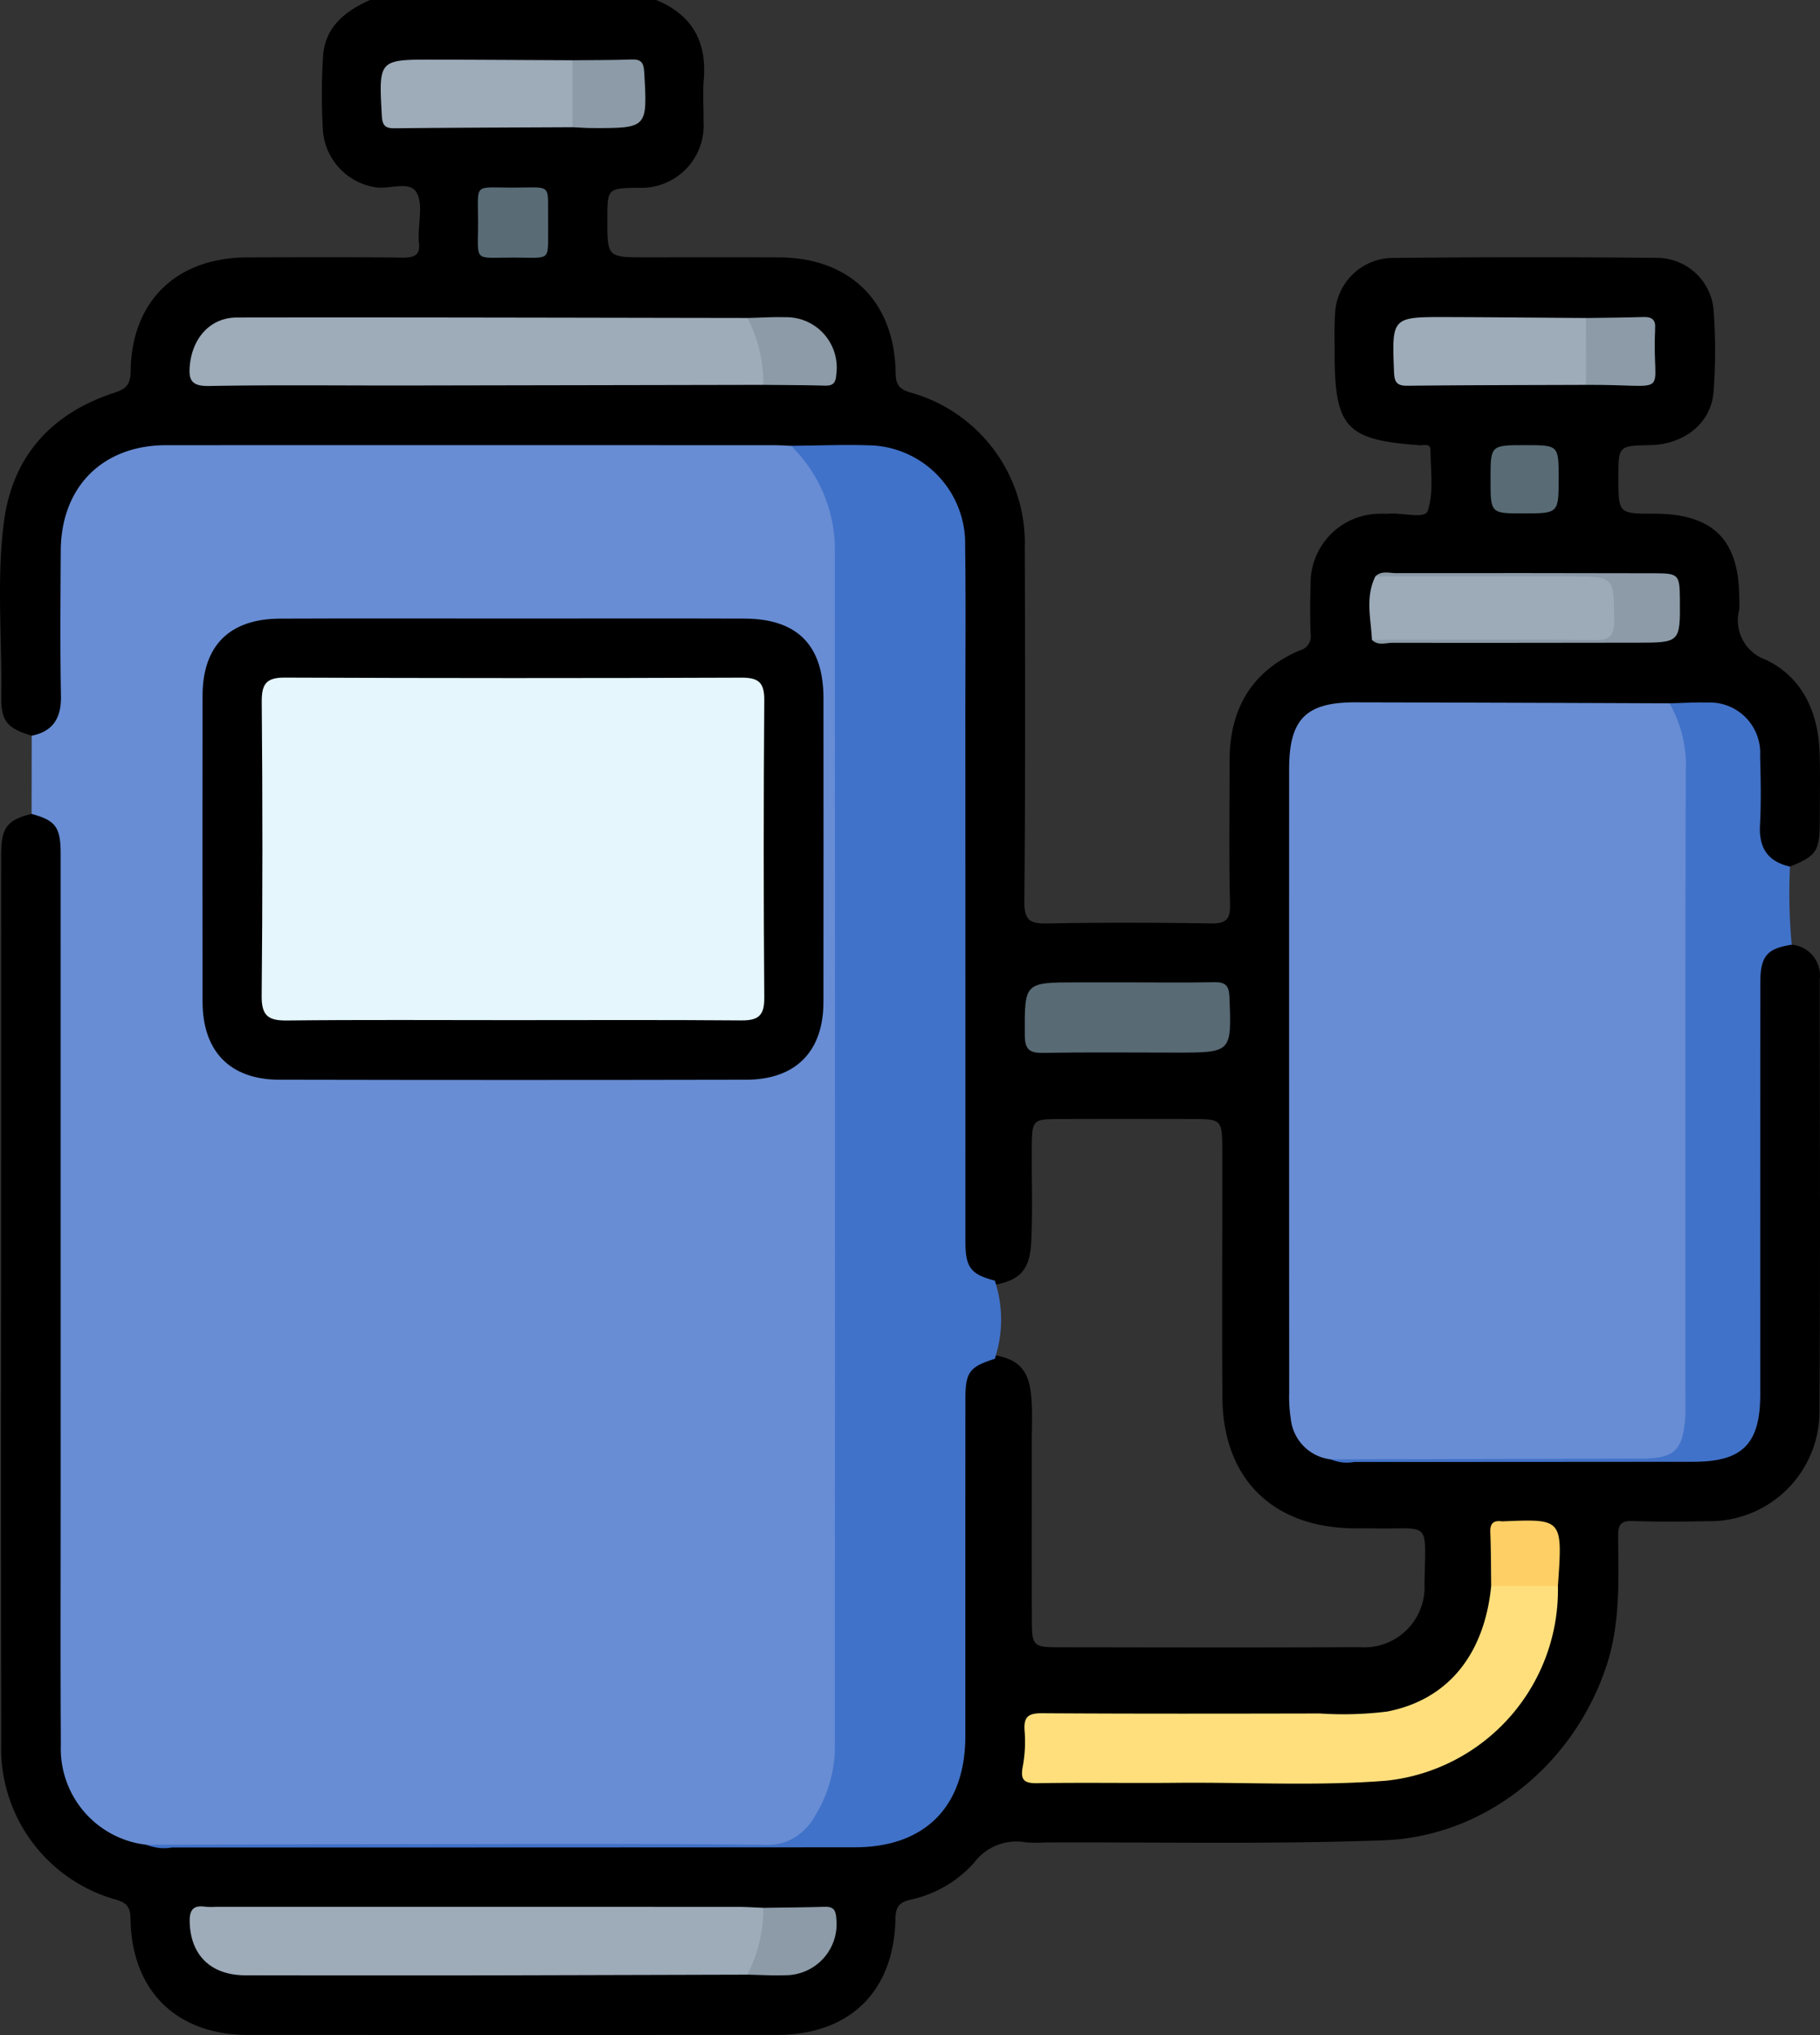
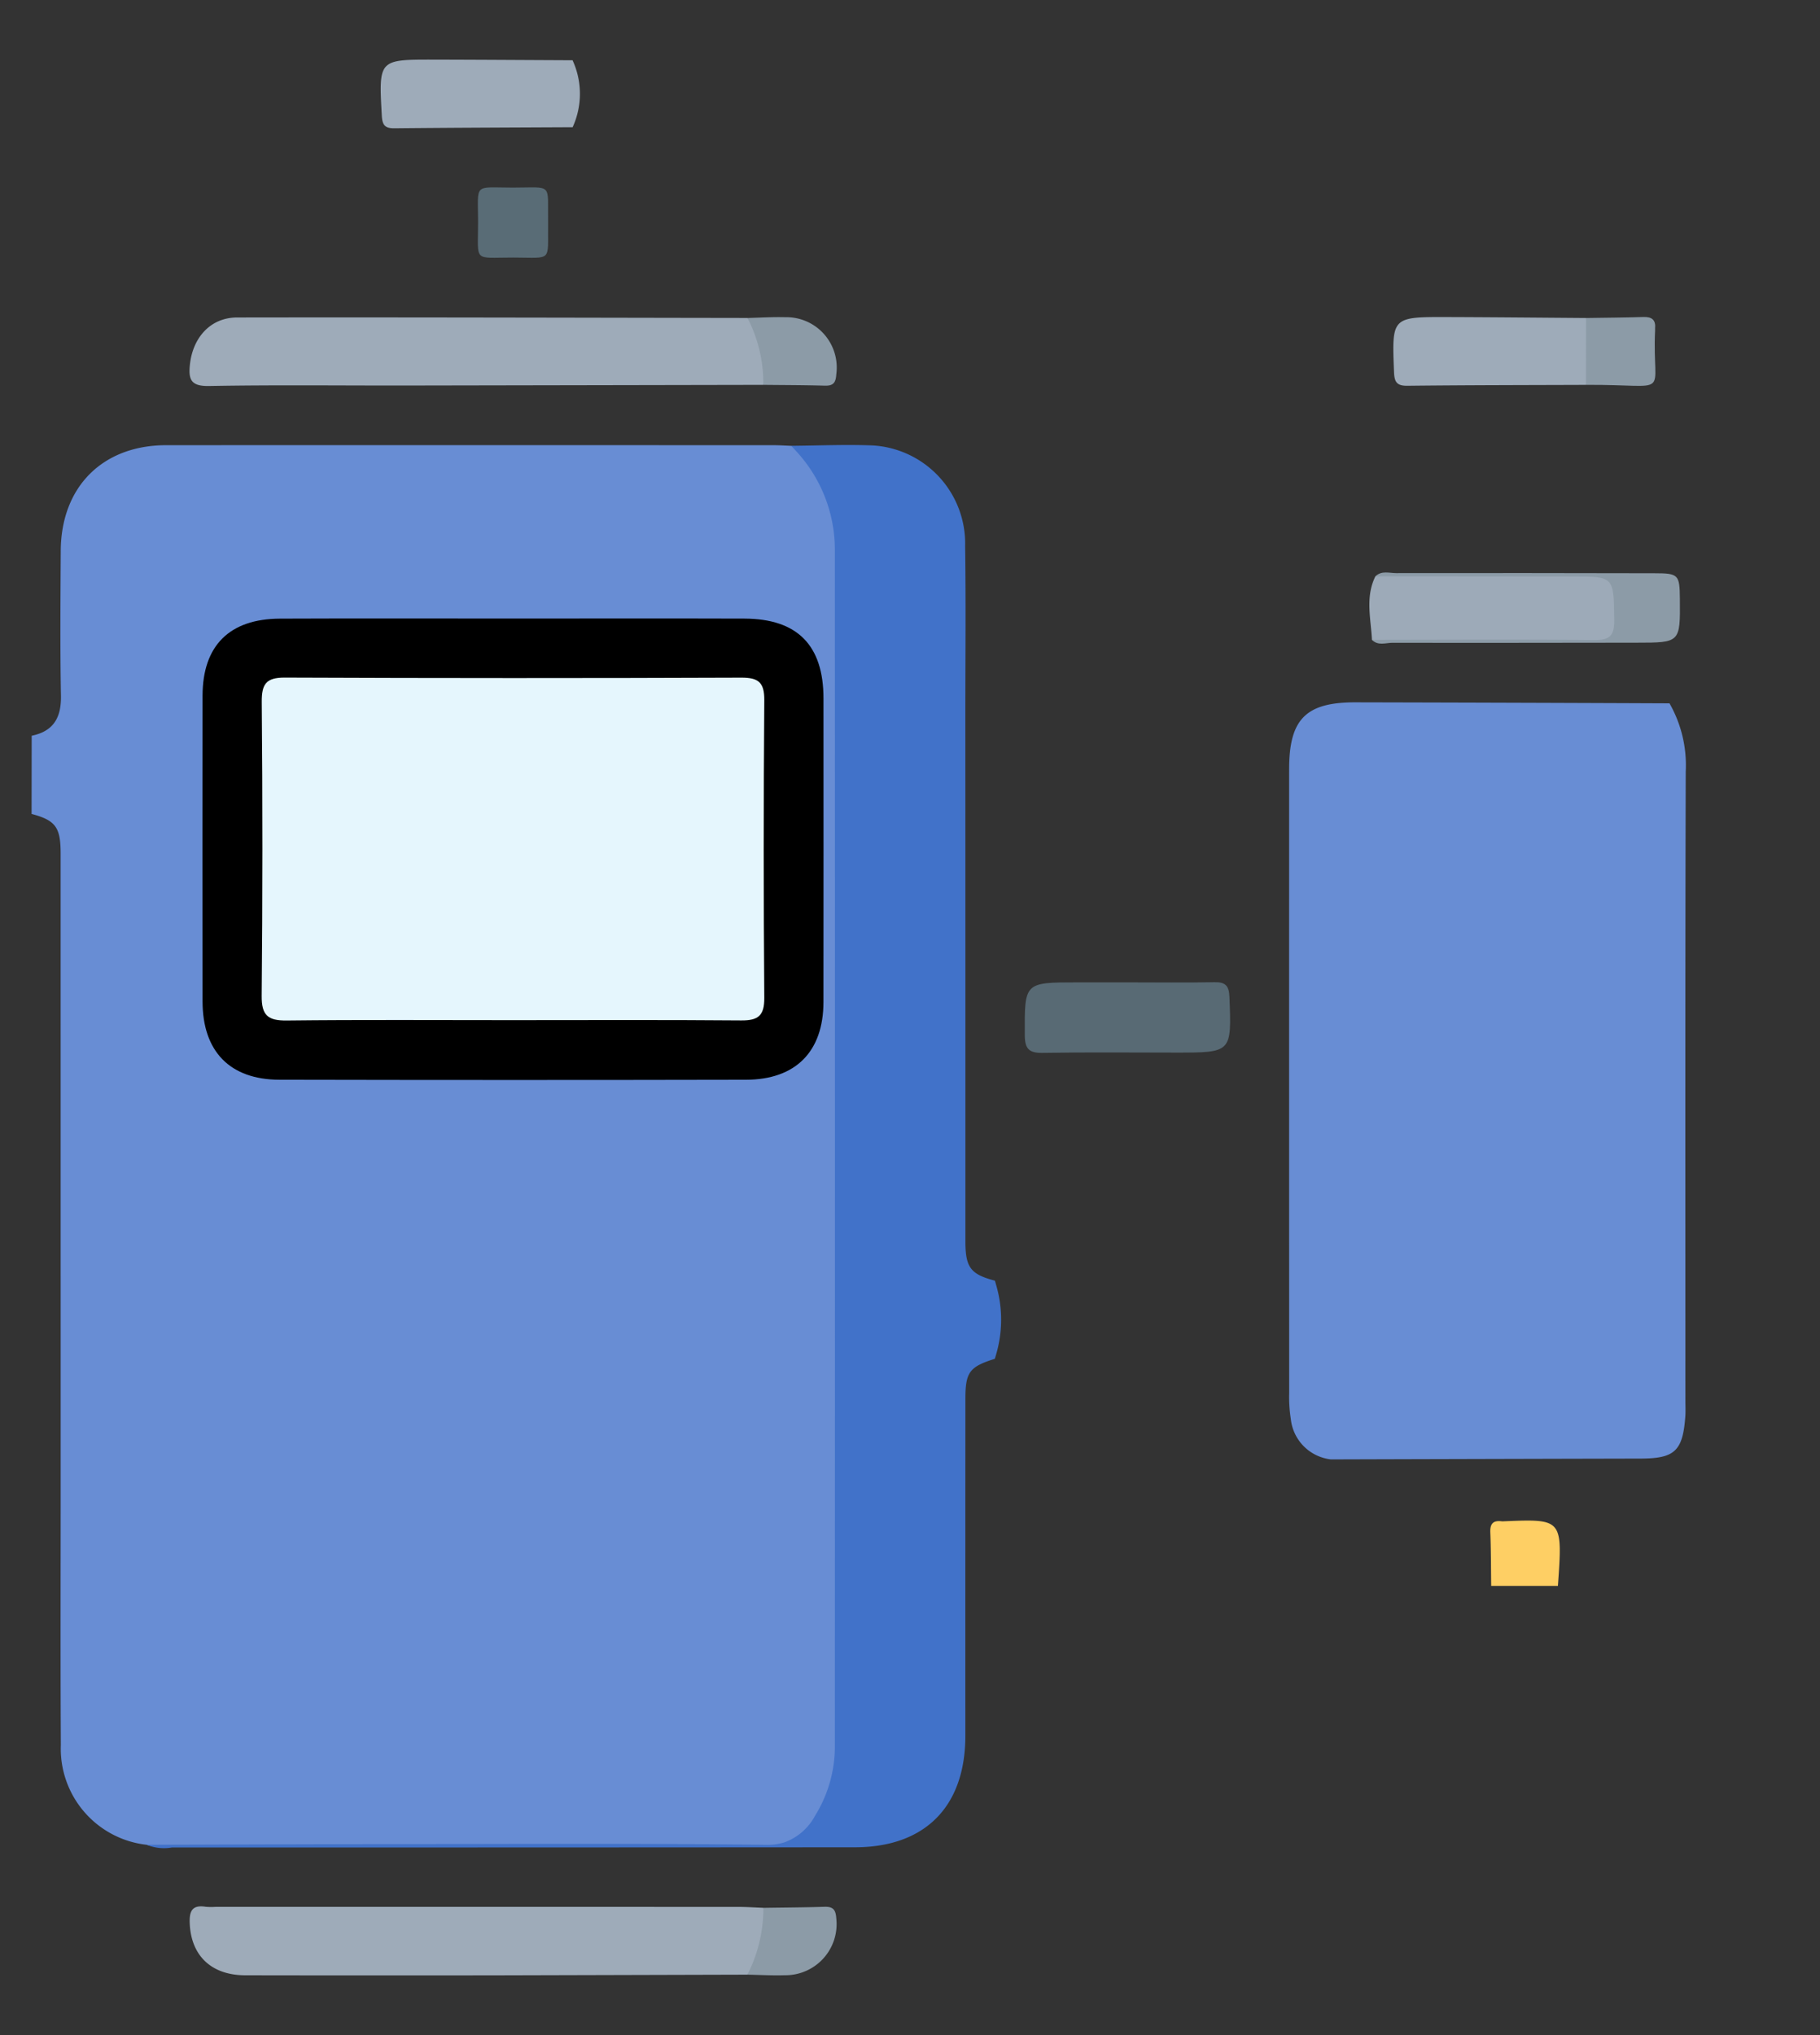
<svg xmlns="http://www.w3.org/2000/svg" viewBox="0 0 150 167.701">
  <rect x="0" y="0" width="150" height="167.701" fill="#333333" stroke="none" />
  <title>tiết kiệm năng lượng máy nén khí0</title>
  <g id="Layer_2" data-name="Layer 2">
    <g id="Layer_1-2" data-name="Layer 1">
      <g id="tiết_kiệm_năng_lượng_máy_nén_khí" data-name="tiết kiệm năng lượng máy nén khí">
-         <path d="M149.98,80.714c.004,11.845.053,23.686-.022,35.531a9.045,9.045,0,0,1-9.192,9.114c-2.075.039-4.15.053-6.22-.013-.95-.031-1.186.298-1.182,1.208.022,3.589.201,7.183-.954,10.694-2.666,8.098-9.897,14.099-18.402,14.41-9.262.333-18.551.14-27.827.175a12.786,12.786,0,0,1-1.637-.009,4.347,4.347,0,0,0-4.255,1.672,9.784,9.784,0,0,1-5.297,3.064c-.893.223-1.173.604-1.191,1.55-.114,6.028-3.786,9.586-9.801,9.586q-21.773.007-43.555,0c-5.883,0-9.586-3.62-9.687-9.534-.018-.897-.21-1.313-1.134-1.598A12.951,12.951,0,0,1,.099,143.616Q.066,124.621.09,105.63q0-17.603.004-35.203c0-2.219.499-2.867,2.508-3.353a2.282,2.282,0,0,1,2.74,2.031A13.001,13.001,0,0,1,5.457,71.714V142.347c0,2.451.315,4.771,2.053,6.706a8.058,8.058,0,0,0,4.644,2.53,6.254,6.254,0,0,0,2.259.262c16.748-.026,33.5.044,50.252-.026.372,0,.744-.004,1.116-.004,1.361-.004,2.718-.013,4.08-.022a9.536,9.536,0,0,0,6.29-1.869c2.259-1.86,2.95-4.364,2.955-7.148q.013-13.001.004-26.006c0-.6-.013-1.199.013-1.799.092-2.022.692-2.753,2.701-3.318.057.009.114.018.166.031a.275.275,0,0,1,.083.013c1.882.341,2.71,1.256,2.907,3.244.136,1.361.053,2.727.057,4.093.004,4.911-.013,9.818.009,14.73.009,1.799.188,1.978,1.979,1.983,8.348.013,16.695.035,25.047-.009a4.961,4.961,0,0,0,5.332-5.191c.096-5.406.552-4.5-4.233-4.596-.547-.009-1.09.004-1.637-.004-6.671-.087-10.729-4.106-10.786-10.755-.044-5.73-.009-11.46-.009-17.19,0-1.09.004-2.18,0-3.274-.013-2.447-.066-2.508-2.438-2.513-3.765-.004-7.529-.013-11.298.004-1.795.013-1.935.162-1.961,1.983-.035,2.727.083,5.459-.053,8.186-.105,2.193-.906,3.095-2.902,3.467a.696.696,0,0,1-.092.018c-.035.004-.066.013-.101.018-1.887-.433-2.618-1.248-2.753-3.09-.053-.709-.026-1.418-.026-2.127q-.007-26.579-.004-53.159c0-.762.022-1.528-.022-2.29-.306-5.025-3.436-7.997-8.466-8.024-1.523-.009-3.047-.009-4.57-.018-.144,0-.293,0-.438-.004h-.39c-16.686.035-33.373.009-50.059.018-.709,0-1.418-.018-2.123.018A7.694,7.694,0,0,0,5.742,43.379a15.015,15.015,0,0,0-.289,3.252c-.004,3.708.057,7.415-.031,11.123-.048,2.106-1.002,3.016-2.81,2.876-2.018-.609-2.539-1.208-2.508-3.222C.178,52.611-.295,47.792.322,43.025c.7-5.428,3.918-8.965,9.101-10.659.954-.311,1.331-.665,1.344-1.755.066-5.8,3.782-9.385,9.617-9.398,4.259-.013,8.514-.04,12.769.018,1.059.018,1.545-.254,1.353-1.357a2.003,2.003,0,0,1,0-.324c-.022-1.252.372-2.753-.179-3.69-.582-.985-2.193-.25-3.344-.42a5.136,5.136,0,0,1-4.364-4.623,49.922,49.922,0,0,1,.009-6.216C26.797,2.215,28.456.911,30.491,0H54.076c2.95,1.208,4.194,3.414,3.926,6.57-.096,1.138-.004,2.294-.018,3.436a5.134,5.134,0,0,1-5.393,5.467c-2.534.053-2.534.053-2.534,2.609,0,3.125,0,3.125,3.16,3.125,3.659,0,7.315-.009,10.97.004,5.831.018,9.508,3.603,9.626,9.411.018.897.123,1.392,1.182,1.711a12.884,12.884,0,0,1,9.464,12.817c.035,9.713.053,19.427-.035,29.14-.013,1.563.477,1.839,1.891,1.812,4.474-.088,8.952-.074,13.425-.004,1.221.018,1.672-.223,1.637-1.571-.101-3.922-.031-7.853-.039-11.784-.009-4.294,1.795-7.446,5.813-9.157a1.175,1.175,0,0,0,.867-1.322c-.053-1.361-.044-2.727-.004-4.093a5.733,5.733,0,0,1,5.787-5.835c.214-.009.438.013.652-.004,1.121-.101,2.981.468,3.217-.236.512-1.519.236-3.314.228-4.995,0-.595-.547-.39-.884-.411-6.071-.425-7.021-1.453-7.017-7.608,0-1.094-.039-2.189.039-3.274a4.803,4.803,0,0,1,4.539-4.548q11.051-.118,22.097-.009a4.694,4.694,0,0,1,4.561,4.329,45.658,45.658,0,0,1-.004,6.702c-.197,2.591-2.416,4.342-5.222,4.399-2.622.057-2.622.057-2.622,2.648,0,3.003,0,3.003,2.942,3.003,4.854.004,7.004,2.132,7.017,6.938a7.322,7.322,0,0,1-.004.981,3.446,3.446,0,0,0,2.219,4.128c3.025,1.466,4.303,4.351,4.412,7.687.057,1.852.013,3.707.013,5.564-.004,2.508-.258,2.898-2.46,3.782-1.72.096-2.648-.696-2.81-2.552-.153-1.79-.039-3.594-.057-5.388a7.042,7.042,0,0,0-.346-2.578,3.375,3.375,0,0,0-3.309-2.434c-1.042-.004-2.084-.026-3.121.004q-.197,0-.394.013h-.079c-8.518.022-17.037,0-25.551.013-3.848.004-5.165,1.239-5.174,5.06q-.046,25.549-.004,51.097c.004,2.324.556,4.364,3.134,5.143a2.599,2.599,0,0,0,.341.118,5.491,5.491,0,0,0,1.585.166c8.418-.031,16.84.061,25.257-.035.692-.009,1.379-.018,2.07-.026,4.154-.061,5.537-1.479,5.542-5.704q.026-16.113.009-32.23a10.183,10.183,0,0,1,.149-2.447c.376-1.506,1.287-2.062,2.902-1.782A2.551,2.551,0,0,1,149.98,80.714Z" />
        <path d="M12.091,152.026a7.963,7.963,0,0,1-7.076-8.218c-.041-7.091-.013-14.182-.014-21.273q-.001-26.101-.003-52.201c-.001-2.174-.424-2.729-2.394-3.26q.005-3.222.009-6.443c1.805-.372,2.445-1.501,2.411-3.304-.075-3.978-.039-7.958-.017-11.937.029-5.279,3.456-8.702,8.698-8.703q25.019-.006,50.038.001c.489 0.0.979.034,1.468.053a4.043,4.043,0,0,1,2.053,1.786A13.766,13.766,0,0,1,69.347,46.306q-.025,30.519-.009,61.038-0,17.837-.001,35.674a11.893,11.893,0,0,1-2.534,7.932,3.027,3.027,0,0,1-2.526,1.206q-25.61-.044-51.22-.022A2.194,2.194,0,0,1,12.091,152.026Z" fill="#688dd4" />
-         <path d="M137.595,57.96c1.028-.024,2.058-.093,3.084-.063a4.153,4.153,0,0,1,4.385,4.4c.053,1.897.092,3.801-.01,5.693-.101,1.875.634,3.011,2.47,3.422a46.255,46.255,0,0,0,.144,6.437c-2.072.333-2.586.946-2.588,3.196q-.01,16.935-.005,33.871c-.001,4.07-1.461,5.543-5.49,5.546q-13.99.013-27.98.016a3.377,3.377,0,0,1-1.918-.213c.741-.787,1.721-.568,2.618-.571,7.465-.022,14.93-.007,22.396-.014,2.893-.003,3.488-.577,3.657-3.499.051-.871.025-1.743.025-2.615q.001-24.521.006-49.041a12.589,12.589,0,0,0-.758-5.454A1.298,1.298,0,0,1,137.595,57.96Z" fill="#4172c9" />
        <path d="M137.595,57.96a10.297,10.297,0,0,1,1.34,5.616c-.049,17.283-.028,34.566-.028,51.849,0,.436.024.874-.008,1.308-.211,2.849-.873,3.46-3.7,3.466q-12.756.029-25.512.066a3.746,3.746,0,0,1-3.303-3.341,11.481,11.481,0,0,1-.133-2.116q-.01-25.71-.004-51.421c0-4.123,1.378-5.519,5.481-5.51Q124.661,57.905,137.595,57.96Z" fill="#688dd4" />
        <path d="M82.074,111.697c-.026.092-.053.188-.083.28-2.079.652-2.421,1.094-2.425,3.266q-.007,13.907-.004,27.813c-.004,5.822-3.322,9.171-9.105,9.175q-28.142.02-56.284.017a3.756,3.756,0,0,1-2.079-.223c6.597-.018,13.198-.048,19.799-.053,10.418-.009,20.836-.074,31.254.057a4.584,4.584,0,0,0,1.519-.21,4.651,4.651,0,0,0,2.504-2.18,10.819,10.819,0,0,0,1.637-5.892q.013-49.258,0-98.516a11.956,11.956,0,0,0-3.191-8.055c-.131-.144-.267-.293-.403-.438,2.237-.018,4.474-.118,6.706-.031a8.097,8.097,0,0,1,7.625,8.286c.066,4.64.018,9.28.018,13.92q.007,21.694.004,43.388c0,2.158.438,2.714,2.429,3.235q.052.158.092.315A10.178,10.178,0,0,1,82.074,111.697Z" fill="#4172c9" />
-         <path d="M128.399,130.692a15.81,15.81,0,0,1-14.132,16.051c-5.765.459-11.553.118-17.33.175-3.816.038-7.634-.033-11.449.032-1.134.019-1.4-.303-1.191-1.393a11.154,11.154,0,0,0,.147-2.929c-.089-1.155.31-1.451,1.45-1.444,7.633.05,15.266.035,22.899.02a29.096,29.096,0,0,0,5.549-.161c4.974-.972,7.995-4.664,8.558-10.349A6.571,6.571,0,0,1,128.399,130.692Z" fill="#fedf7c" />
        <path d="M62.911,31.715q-14.731.028-29.462.054c-5.402.008-10.805-.058-16.206.04-1.475.027-1.728-.488-1.59-1.771.239-2.218,1.693-3.872,3.891-3.875,14.021-.022,28.043.02,42.064.04A5.308,5.308,0,0,1,62.911,31.715Z" fill="#9eabb9" />
        <path d="M61.601,162.728q-10.387.029-20.775.056-10.307.014-20.615-.004c-2.796-.008-4.45-1.614-4.573-4.248-.047-1.009.169-1.58,1.313-1.398a5.251,5.251,0,0,0,.817.006q21.515,0,43.029.003c.707 0,1.413.05,2.12.077C63.721,159.354,63.036,161.131,61.601,162.728Z" fill="#9eabb9" />
        <path d="M113.073,52.728c-.089-1.755-.563-3.532.285-5.236a2.195,2.195,0,0,1,1.274-.154c5.659-.007,11.318.036,16.976-.034,1.334-.016,1.849.418,1.936,1.726.244,3.699.126,3.862-3.529,3.862q-7.672,0-15.344-.007A2.919,2.919,0,0,1,113.073,52.728Z" fill="#9daab8" />
        <path d="M93.052,80.956c2.347 0,4.694.032,7.04-.015.921-.018,1.202.301,1.237,1.224.177,4.579.203,4.578-4.419,4.578-3.657,0-7.314-.041-10.97.024-1.148.02-1.475-.341-1.48-1.479-.019-4.332-.058-4.332,4.334-4.332Q90.924,80.956,93.052,80.956Z" fill="#586a74" />
        <path d="M47.196,10.482c-4.899.025-9.797.039-14.696.088-.779.008-.99-.267-1.032-1.036-.255-4.622-.276-4.628,4.289-4.619,3.811.008,7.621.034,11.432.051A6.614,6.614,0,0,1,47.196,10.482Z" fill="#9eabb9" />
        <path d="M130.712,31.716c-4.904.018-9.809.018-14.713.073-.875.01-1.074-.296-1.107-1.123-.182-4.541-.204-4.551,4.387-4.537,3.813.011,7.627.05,11.44.077A6.602,6.602,0,0,1,130.712,31.716Z" fill="#9eabb9" />
        <path d="M113.073,52.728c6.109-.004,12.218-.047,18.327.017,1.323.014,1.657-.405,1.641-1.673-.046-3.565.007-3.564-3.483-3.566q-8.1-.005-16.2-.014c.507-.49,1.141-.261,1.712-.262q10.631-.015,21.262.011c2.013.003,2.101.097,2.119,2.123.031,3.597.031,3.596-3.563,3.599-6.706.006-13.411.022-20.117.007C114.208,52.97,113.574,53.239,113.073,52.728Z" fill="#8c9ba7" />
        <path d="M45.172,18.398c-.04,3.241.404,2.831-2.865,2.827-3.359-.004-2.901.453-2.906-2.938-.005-3.248-.409-2.829,2.855-2.826C45.621,15.464,45.123,15.012,45.172,18.398Z" fill="#596c76" />
-         <path d="M47.196,10.482l-.007-5.515c1.626-.018,3.253-.007,4.878-.065.786-.028.983.278,1.027,1.034.269,4.625.288,4.627-4.277,4.618C48.277,10.553,47.736,10.507,47.196,10.482Z" fill="#8c9ba7" />
        <path d="M62.911,31.715a11.746,11.746,0,0,0-1.303-5.511c1.031-.024,2.064-.092,3.094-.063A4.15,4.15,0,0,1,68.924,30.854c-.041.705-.262.947-.957.927C66.283,31.731,64.597,31.734,62.911,31.715Z" fill="#8c9ba7" />
        <path d="M61.601,162.728a12.107,12.107,0,0,0,1.317-5.507c1.679-.026,3.358-.034,5.036-.086.689-.021.923.227.968.93a4.216,4.216,0,0,1-4.234,4.71C63.66,162.808,62.63,162.747,61.601,162.728Z" fill="#8c9ba7" />
        <path d="M130.712,31.716l.007-5.51c1.579-.025,3.159-.033,4.738-.083.7-.022,1.018.249.951.952-.005.054.003.109 0.0.164C136.145,32.905,137.966,31.666,130.712,31.716Z" fill="#8c9ba7" />
-         <path d="M122.846,39.477c0-2.793,0-2.793,2.855-2.793,2.759,0,2.759,0,2.759,2.732,0,2.893,0,2.893-2.943,2.893C122.846,42.309,122.846,42.309,122.846,39.477Z" fill="#596c76" />
        <path d="M128.399,130.692q-2.75 0-5.499.001c-.02-1.472-.012-2.945-.073-4.415-.03-.725.248-1.0.943-.911a.979.979,0,0,0,.164 0C128.789,125.167,128.789,125.166,128.399,130.692Z" fill="#fecf64" />
        <path d="M42.385,50.973c6.327-0,12.654-.016,18.981.005,4.349.014,6.5,2.2,6.503,6.564q.01,12.518-.002,25.036c-.005,4.073-2.28,6.394-6.384,6.402q-19.227.04-38.454-.001c-4.089-.01-6.33-2.341-6.335-6.447q-.014-12.6 0-25.199c.005-4.121,2.215-6.336,6.381-6.352C29.512,50.954,35.948,50.973,42.385,50.973Z" />
        <path d="M42.114,84.068c-6.163 0-12.326-.04-18.488.029-1.543.017-2.075-.418-2.059-2.032q.116-12.106.006-24.214c-.011-1.454.336-2.018,1.895-2.012q18.815.078,37.631.005c1.393-.004,1.903.377,1.892,1.848q-.094,12.27-0,24.541c.011,1.471-.507,1.869-1.897,1.858C54.767,84.038,48.44,84.067,42.114,84.068Z" fill="#e5f6fd" />
      </g>
    </g>
  </g>
</svg>